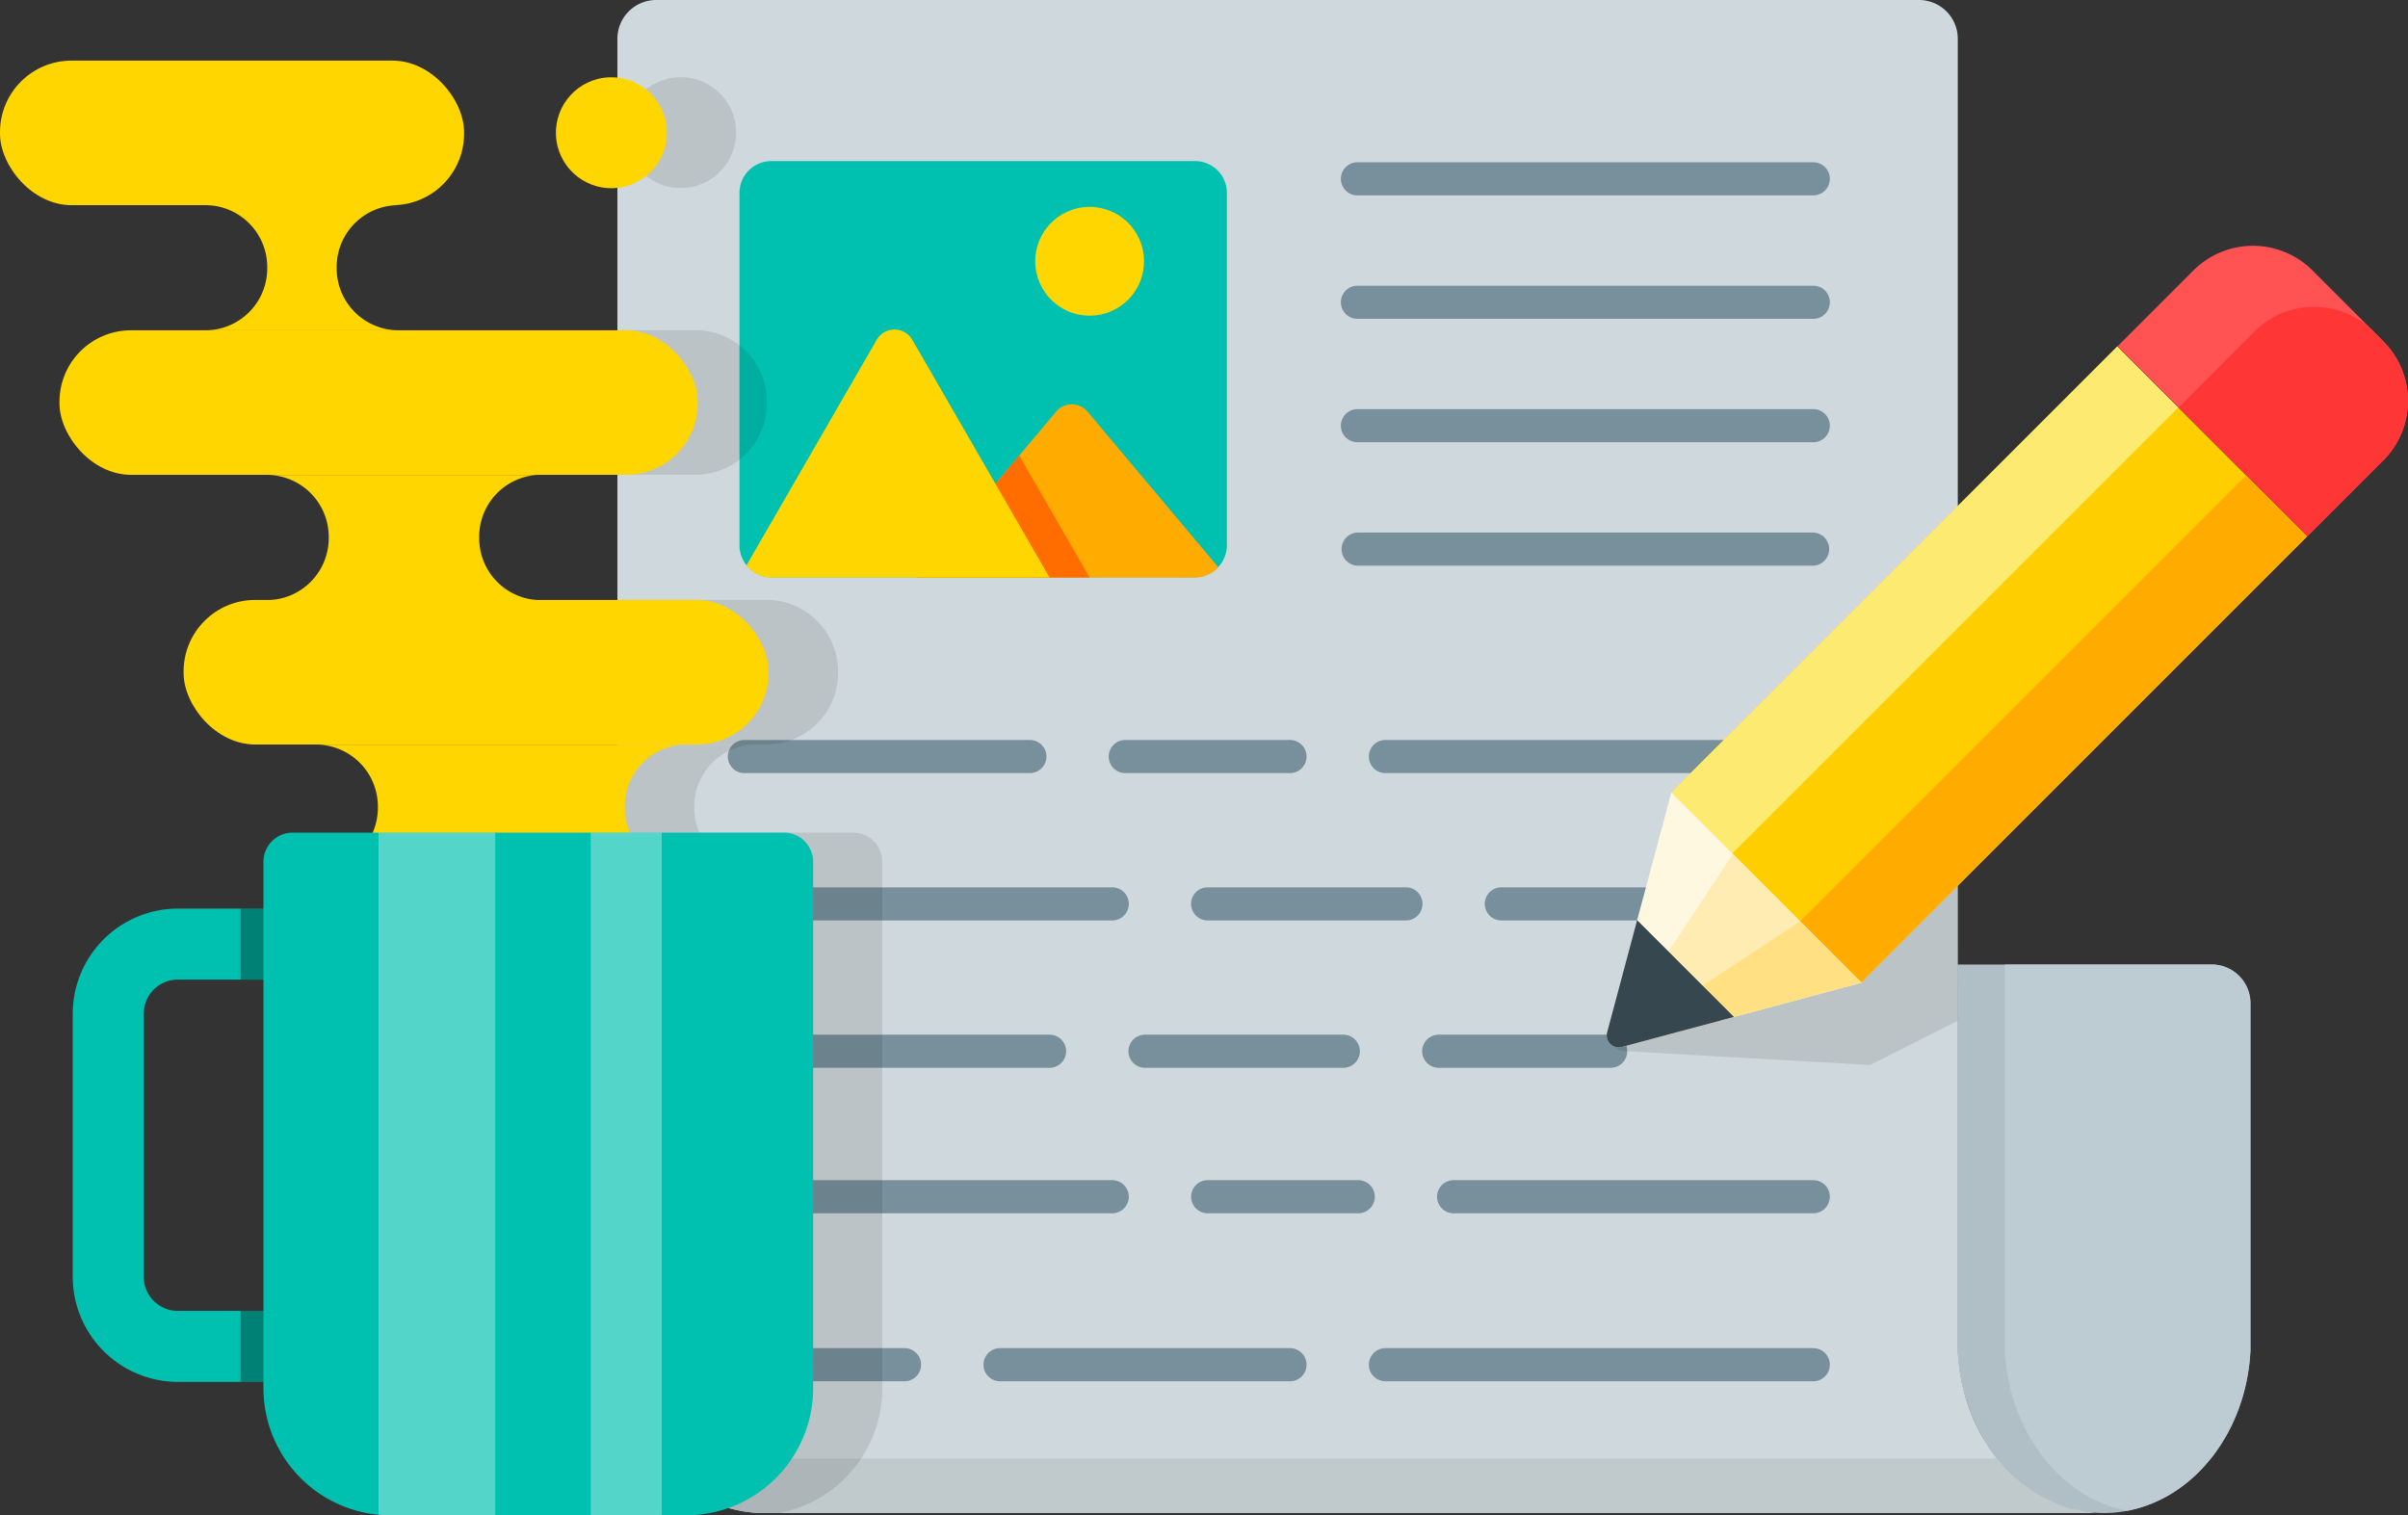
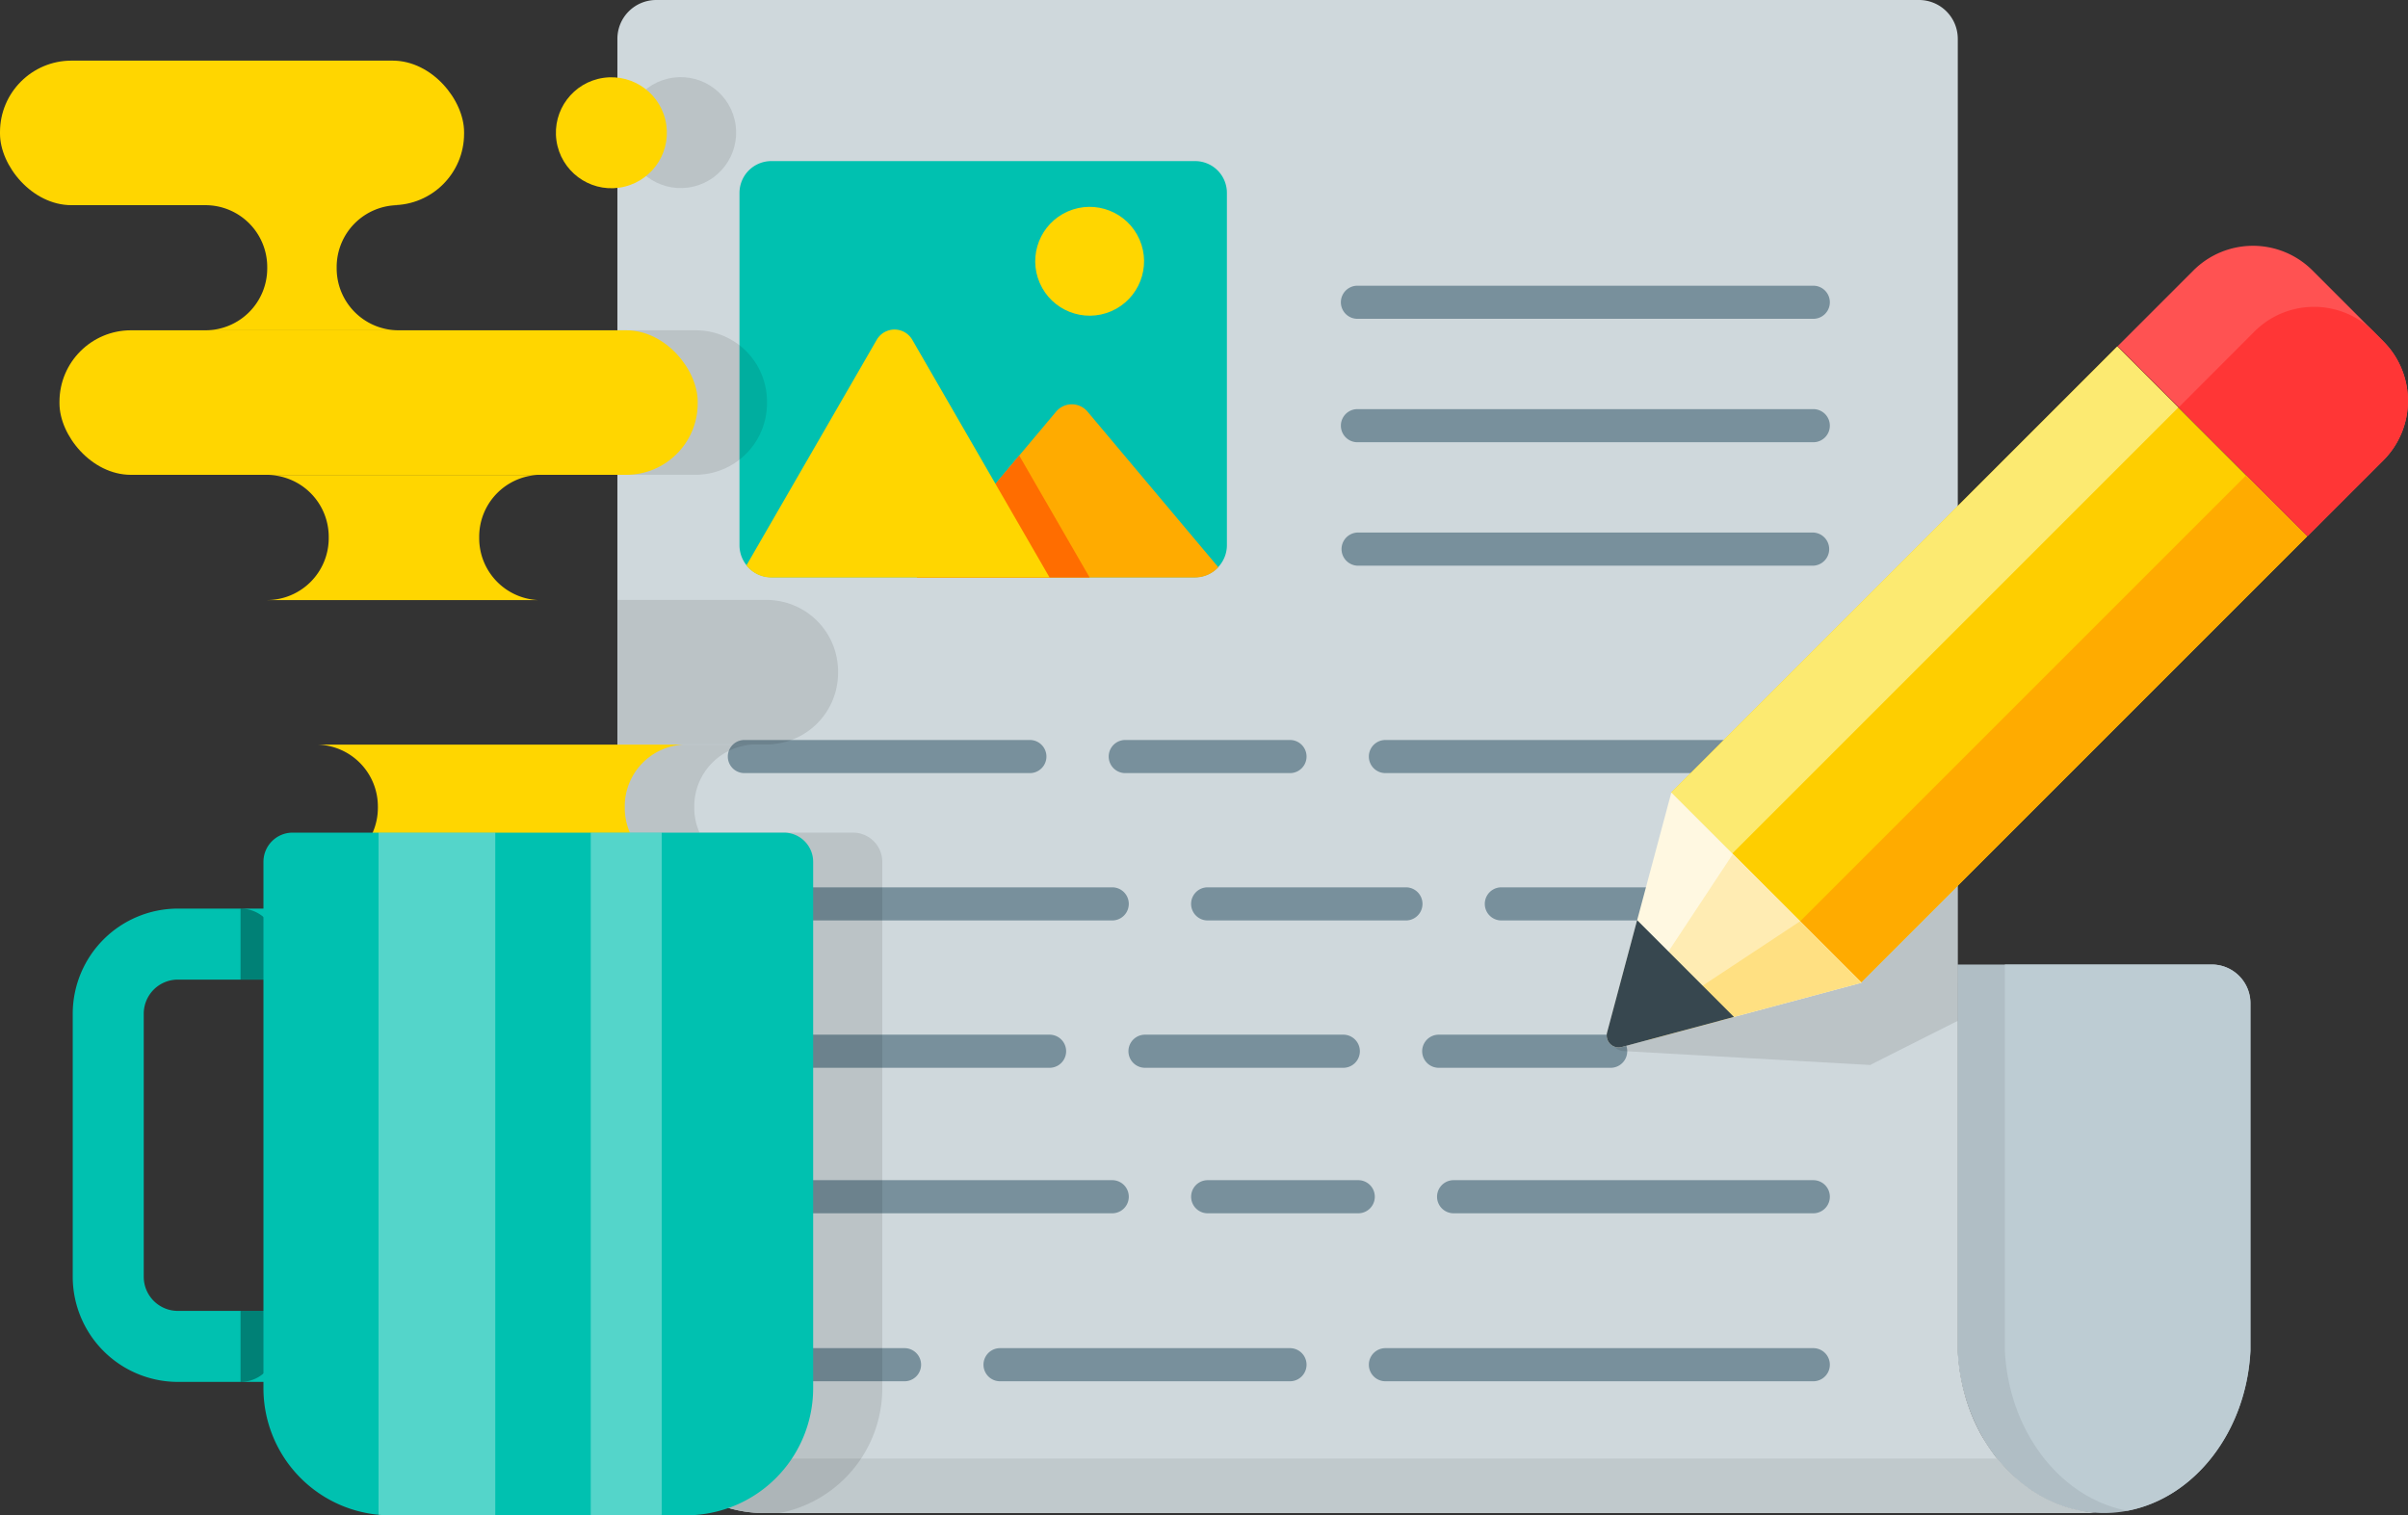
<svg xmlns="http://www.w3.org/2000/svg" viewBox="0 0 833.25 524.4">
  <rect x="0" y="0" width="833.25" height="524.4" fill="#333333" stroke="none" />
  <path d="m765.35 333.78h-88v133.65c1.65 31.33 23.65 56.17 50.65 56.17a42 42 0 0 0 8.19-.79c23.17-4.4 41.15-27.29 42.56-55.38v-120.24a13.41 13.41 0 0 0 -13.4-13.41z" fill="#b0bec5" />
  <path d="m765.35 333.78h-71.6v133.65c1.43 28.09 19.28 51 42.4 55.38 23.17-4.4 41.15-27.29 42.56-55.38v-120.24a13.41 13.41 0 0 0 -13.36-13.41z" fill="#bdccd3" />
  <path d="m720.16 522.82c-.71-.13-1.41-.28-2.12-.44a40 40 0 0 1 -4.61-1.36c-.53-.18-1-.37-1.54-.57s-.76-.31-1.13-.48a7.3 7.3 0 0 1 -.82-.36 37.85 37.85 0 0 1 -3.6-1.81c-.73-.4-1.43-.82-2.13-1.26a23.26 23.26 0 0 1 -2.07-1.38c-.52-.36-1-.74-1.54-1.13a18.24 18.24 0 0 1 -1.44-1.13 50.28 50.28 0 0 1 -4.6-4.19l-.1-.1c-.39-.41-.77-.8-1.14-1.23s-.74-.83-1.1-1.26-.75-.9-1.11-1.37c-.16-.22-.34-.43-.51-.64-.31-.41-.62-.82-.93-1.25s-.67-.93-1-1.41l-.46-.68c-.26-.38-.51-.76-.75-1.15s-.48-.75-.71-1.13a1.74 1.74 0 0 1 -.11-.18c-.07-.1-.13-.21-.2-.33q-.31-.49-.6-1c-.2-.34-.38-.68-.56-1a4.38 4.38 0 0 1 -.34-.64c-.23-.42-.46-.85-.67-1.29s-.5-1-.73-1.51c-.13-.27-.26-.57-.39-.85q-.36-.81-.69-1.62c-.11-.28-.23-.56-.34-.83-.2-.48-.38-1-.56-1.46a1.83 1.83 0 0 1 -.08-.25c-.13-.31-.24-.65-.36-1-.27-.8-.55-1.62-.8-2.45-.11-.36-.21-.73-.31-1.09a1.29 1.29 0 0 1 -.06-.21c0-.13-.07-.24-.1-.37q-.18-.62-.33-1.23c-.21-.82-.41-1.66-.59-2.51s-.34-1.67-.49-2.52-.33-1.87-.44-2.82-.25-1.91-.33-2.88-.16-1.93-.21-2.91v-114.12-135.89-42.22-161.9a13.42 13.42 0 0 0 -13.6-13.41h-436.81a13.42 13.42 0 0 0 -13.41 13.41v100.89 50 93.33l.05 209.78a65.15 65.15 0 0 0 13.69 37.32c.29.37.61.73.92 1.11s.65.77 1 1.14.7.79 1.06 1.17c.54.57 1.08 1.13 1.64 1.68s1 .94 1.47 1.38.74.67 1.12 1 1 .84 1.49 1.23.74.57 1.11.85l.79.59c.69.49 1.39 1 2.09 1.43.36.24.76.45 1.13.7.72.46 1.44.87 2.2 1.26l1.31.66.75.39c.85.41 1.72.78 2.59 1.13.46.2.92.38 1.39.54 1 .38 2.11.72 3.18 1 .78.22 1.57.41 2.36.59a41.88 41.88 0 0 0 5.27.82c.67.07 1.34.12 2 .15s1.34.05 2 .05h457.95c.43 0 .85 0 1.28-.05l.9-.07h.3.42c-1.6-.12-3.19-.32-4.75-.59a.65.65 0 0 1 -.19-.07z" fill="#cfd8dc" />
  <path d="m720.16 522.82c-.7-.13-1.41-.28-2.11-.44a40.21 40.21 0 0 1 -4.62-1.36c-.52-.18-1-.37-1.54-.57s-.75-.31-1.13-.48-.56-.23-.82-.36a39.07 39.07 0 0 1 -3.6-1.81q-1.08-.6-2.13-1.26c-.7-.45-1.39-.91-2.06-1.38a53.93 53.93 0 0 1 -11-10.41h-463.67l.92 1.11c.33.39.65.77 1 1.14s.71.79 1.07 1.17c.54.57 1.08 1.13 1.63 1.68s1 .94 1.48 1.38.74.67 1.11 1 1 .84 1.49 1.23.74.57 1.12.85l.78.59c.69.49 1.39 1 2.1 1.43.36.24.75.45 1.13.7.72.46 1.44.87 2.19 1.26s1.36.72 2.06 1.05c.86.41 1.72.79 2.59 1.13.46.2.92.38 1.39.54 1 .38 2.12.72 3.18 1 .79.22 1.57.41 2.36.59a42.17 42.17 0 0 0 5.27.82c.67.07 1.34.12 2 .15s1.34.05 2 .05h457.86c.42 0 .85 0 1.27-.05l.9-.07a2.1 2.1 0 0 0 .36 0h.36a39.09 39.09 0 0 1 -4.74-.59.65.65 0 0 1 -.2-.09z" fill="#c0c9cc" />
  <path d="m413.49 55.75h-146.55a11 11 0 0 0 -11.05 11v122a11.06 11.06 0 0 0 11.05 11h146.55a11.1 11.1 0 0 0 11.06-11v-121.95a11 11 0 0 0 -11.06-11.05z" fill="#00c1b0" />
  <path d="m365.44 142.46-12.75 15.18-8.22 9.8-27.24 32.4h96.26a10.93 10.93 0 0 0 8.09-3.54l-45.25-53.84a7.1 7.1 0 0 0 -10.89 0z" fill="#ffab00" />
  <path d="m352.69 157.64-8.22 9.8-27.23 32.4h59.81l-18.71-32.4z" fill="#ff6d00" />
  <circle cx="377.06" cy="90.55" fill="#ffd600" r="18.83" transform="matrix(.917 -.399 .399 .917 -4.84 157.83)" />
  <g fill="#78909c">
-     <path d="m627.46 56.16h-157.74a5.73 5.73 0 0 0 0 11.46h157.74a5.73 5.73 0 1 0 0-11.46z" />
    <path d="m627.46 98.87h-157.74a5.73 5.73 0 0 0 0 11.46h157.74a5.73 5.73 0 1 0 0-11.46z" />
    <path d="m627.46 141.58h-157.74a5.73 5.73 0 0 0 0 11.46h157.74a5.73 5.73 0 1 0 0-11.46z" />
    <path d="m627.46 184.29h-157.74a5.74 5.74 0 0 0 0 11.47h157.74a5.74 5.74 0 0 0 0-11.47z" />
    <path d="m356.37 256.08h-98.79a5.73 5.73 0 1 0 0 11.46h98.79a5.73 5.73 0 0 0 0-11.46z" />
    <path d="m446.38 256.08h-57a5.73 5.73 0 1 0 0 11.46h57a5.73 5.73 0 0 0 0-11.46z" />
    <path d="m620 256.08h-140.6a5.73 5.73 0 1 0 0 11.46h140.6a5.73 5.73 0 0 0 0-11.46z" />
    <path d="m384.87 408.41h-127.29a5.73 5.73 0 1 0 0 11.46h127.29a5.73 5.73 0 1 0 0-11.46z" />
    <path d="m470 408.41h-52.1a5.73 5.73 0 1 0 0 11.46h52.1a5.73 5.73 0 1 0 0-11.46z" />
    <path d="m627.46 408.41h-124.46a5.73 5.73 0 1 0 0 11.46h124.46a5.73 5.73 0 1 0 0-11.46z" />
    <path d="m313 466.54h-55.42a5.73 5.73 0 1 0 0 11.46h55.42a5.73 5.73 0 1 0 0-11.46z" />
    <path d="m446.38 466.54h-100.33a5.73 5.73 0 1 0 0 11.46h100.33a5.73 5.73 0 1 0 0-11.46z" />
    <path d="m627.46 466.54h-148.06a5.73 5.73 0 1 0 0 11.46h148.06a5.73 5.73 0 1 0 0-11.46z" />
    <path d="m384.87 307.07h-127.29a5.73 5.73 0 0 0 0 11.46h127.29a5.73 5.73 0 0 0 0-11.46z" />
    <path d="m486.5 307.07h-68.61a5.73 5.73 0 0 0 0 11.46h68.61a5.73 5.73 0 1 0 0-11.46z" />
    <path d="m620 307.07h-100.48a5.73 5.73 0 0 0 0 11.46h100.48a5.73 5.73 0 1 0 0-11.46z" />
    <path d="m363.19 358.06h-105.61a5.73 5.73 0 0 0 0 11.46h105.61a5.73 5.73 0 1 0 0-11.46z" />
    <path d="m464.83 358.06h-68.62a5.73 5.73 0 0 0 0 11.46h68.62a5.73 5.73 0 0 0 0-11.46z" />
    <path d="m557.35 358.06h-59.5a5.73 5.73 0 0 0 0 11.46h59.5a5.73 5.73 0 1 0 0-11.46z" />
  </g>
  <path d="m677.33 306.69v-57.45l-71.8 36.23-47.09 71.89a4 4 0 0 0 -.49 1 4.13 4.13 0 0 0 3.71 5.36l40.15 2.28 45.65 2.57-.08-.15 30-15.12z" opacity=".1" />
  <path d="m315.69 117.6a7.11 7.11 0 0 0 -12.32 0l-45.08 78.07a11 11 0 0 0 8.65 4.18h96.25l-18.72-32.41z" fill="#ffd600" />
  <path d="m579.23 183.45h218.35v92.92h-218.35z" fill="#fece00" transform="matrix(.707 -.707 .707 .707 39.06 554.12)" />
  <path d="m556.94 192.68h218.35v29.87h-218.35z" fill="#fcea71" transform="matrix(.707 -.707 .707 .707 48.29 531.82)" />
  <path d="m601.53 237.27h218.35v29.87h-218.35z" fill="#ffab00" transform="matrix(.707 -.707 .707 .707 29.82 576.41)" />
  <path d="m800.2 93.59a29.14 29.14 0 0 0 -41.2 0l-26.25 26.25 65.72 65.71 26.24-26.24a29.15 29.15 0 0 0 0-41.2z" fill="#ff5252" />
  <path d="m821.33 114.71a29.15 29.15 0 0 0 -41.2 0l-26.25 26.29 44.59 44.58 26.24-26.24a29.15 29.15 0 0 0 0-41.2z" fill="#ff3636" />
  <path d="m556.11 357.27a4.13 4.13 0 0 0 5.06 5.06l83-22.25-65.83-65.82z" fill="#fff8e1" />
  <path d="m566.61 352.89a4.13 4.13 0 0 0 4 6.91l73.6-19.72-32.41-32.38z" fill="#ffe082" />
  <path d="m565.42 347.3a4.13 4.13 0 0 0 5.72 5.72l51.77-34.21-23.27-23.28z" fill="#ffecb3" />
  <path d="m556.11 357.27a4.13 4.13 0 0 0 5.06 5.06l38.83-10.41-33.5-33.5z" fill="#37474f" />
  <g opacity=".1">
    <path d="m265.24 207.62h-51.54v50h51.54a24.75 24.75 0 0 0 24.76-24.72v-.54a24.73 24.73 0 0 0 -24.76-24.74z" />
    <path d="m255.88 119.47a24.69 24.69 0 0 0 -15.15-5.17h-27.07v50h27a24.72 24.72 0 0 0 24.74-24.74v-.56a24.69 24.69 0 0 0 -9.52-19.53z" />
    <circle cx="235.6" cy="45.99" r="19.2" transform="matrix(.99 -.139 .139 .99 -4.1 33.11)" />
    <path d="m295.31 288.14h-53.25a21.23 21.23 0 0 1 -1.82-8.62v-.47a21.39 21.39 0 0 1 20.24-21.37c-.39 0-.79 0-1.18 0h-45.6v209.78a65.15 65.15 0 0 0 13.69 37.32l.92 1.11c.33.39.65.77 1 1.14s.71.79 1.07 1.17c.54.57 1.08 1.13 1.63 1.68s1 .94 1.48 1.38.74.67 1.11 1 1 .84 1.49 1.23.74.57 1.12.85l.78.59c.69.49 1.39 1 2.1 1.43.36.24.75.45 1.13.7.72.46 1.44.87 2.19 1.26s1.36.72 2.06 1.05c.86.41 1.72.79 2.59 1.13.46.2.92.38 1.39.54 1 .38 2.12.72 3.18 1 .79.22 1.57.41 2.36.59a42.17 42.17 0 0 0 5.27.82c.67.07 1.34.12 2 .15s1.34.05 2 .05h5.31a44 44 0 0 0 35.73-43.23v-182.18a10.11 10.11 0 0 0 -9.99-10.1z" />
  </g>
-   <rect fill="#ffd600" height="50.02" rx="24.74" width="202.41" x="63.53" y="207.62" />
  <rect fill="#ffd600" height="50.02" rx="24.74" width="220.85" x="20.58" y="114.3" />
  <rect fill="#ffd600" height="50.02" rx="24.74" width="160.59" y="20.98" />
  <path d="m186.06 164.36c-.39 0-.79 0-1.18 0h-92.55a21.42 21.42 0 0 1 21.42 21.41v.47a21.43 21.43 0 0 1 -21.42 21.42h92.55 1.18a21.43 21.43 0 0 1 -20.24-21.39v-.47a21.4 21.4 0 0 1 20.24-21.44z" fill="#ffd600" />
  <path d="m236.43 257.68c-.39 0-.79 0-1.18 0h-125.91a21.42 21.42 0 0 1 21.42 21.4v.47a21.43 21.43 0 0 1 -21.42 21.42h125.91 1.18a21.42 21.42 0 0 1 -20.24-21.39v-.47a21.39 21.39 0 0 1 20.24-21.43z" fill="#ffd600" />
  <path d="m137.9 71h-66.84a21.4 21.4 0 0 1 21.41 21.41v.47a21.41 21.41 0 0 1 -21.41 21.42h66.84a21.42 21.42 0 0 1 -21.4-21.42v-.47a21.4 21.4 0 0 1 21.4-21.41z" fill="#ffd600" />
  <circle cx="211.56" cy="45.99" fill="#ffd600" r="19.2" transform="matrix(.99 -.141 .141 .99 -4.37 30.24)" />
  <path d="m122.13 314.43h-60.59a36.41 36.41 0 0 0 -36.37 36.36v91.06a36.42 36.42 0 0 0 36.37 36.37h60.59a12.28 12.28 0 0 0 12.28-12.28v-139.23a12.28 12.28 0 0 0 -12.28-12.28zm-12.28 139.22h-48.31a11.81 11.81 0 0 1 -11.8-11.8v-91.06a11.81 11.81 0 0 1 11.8-11.79h48.31z" fill="#00c1b0" />
-   <path d="m122.13 314.43h-38.89v24.57h26.61v114.65h-26.61v24.57h38.89a12.28 12.28 0 0 0 12.28-12.28v-139.23a12.28 12.28 0 0 0 -12.28-12.28z" opacity=".33" />
+   <path d="m122.13 314.43h-38.89v24.57h26.61v114.65h-26.61v24.57a12.28 12.28 0 0 0 12.28-12.28v-139.23a12.28 12.28 0 0 0 -12.28-12.28z" opacity=".33" />
  <path d="m271.26 288.14h-170a10.1 10.1 0 0 0 -10.1 10.1v182.14a44 44 0 0 0 39.84 43.82c1.36.13 2.73.2 4.12.2h102.24c1.31 0 2.62-.07 3.9-.18a44 44 0 0 0 40.12-43.84v-182.14a10.11 10.11 0 0 0 -10.12-10.1z" fill="#00c1b0" />
  <path d="m131 524.2c1.36.13 2.73.2 4.12.2h36.26v-236.26h-40.38z" fill="#fff" opacity=".33" />
  <path d="m204.42 524.4h20.66c1.31 0 2.62-.07 3.9-.18v-236.08h-24.56z" fill="#fff" opacity=".33" />
</svg>